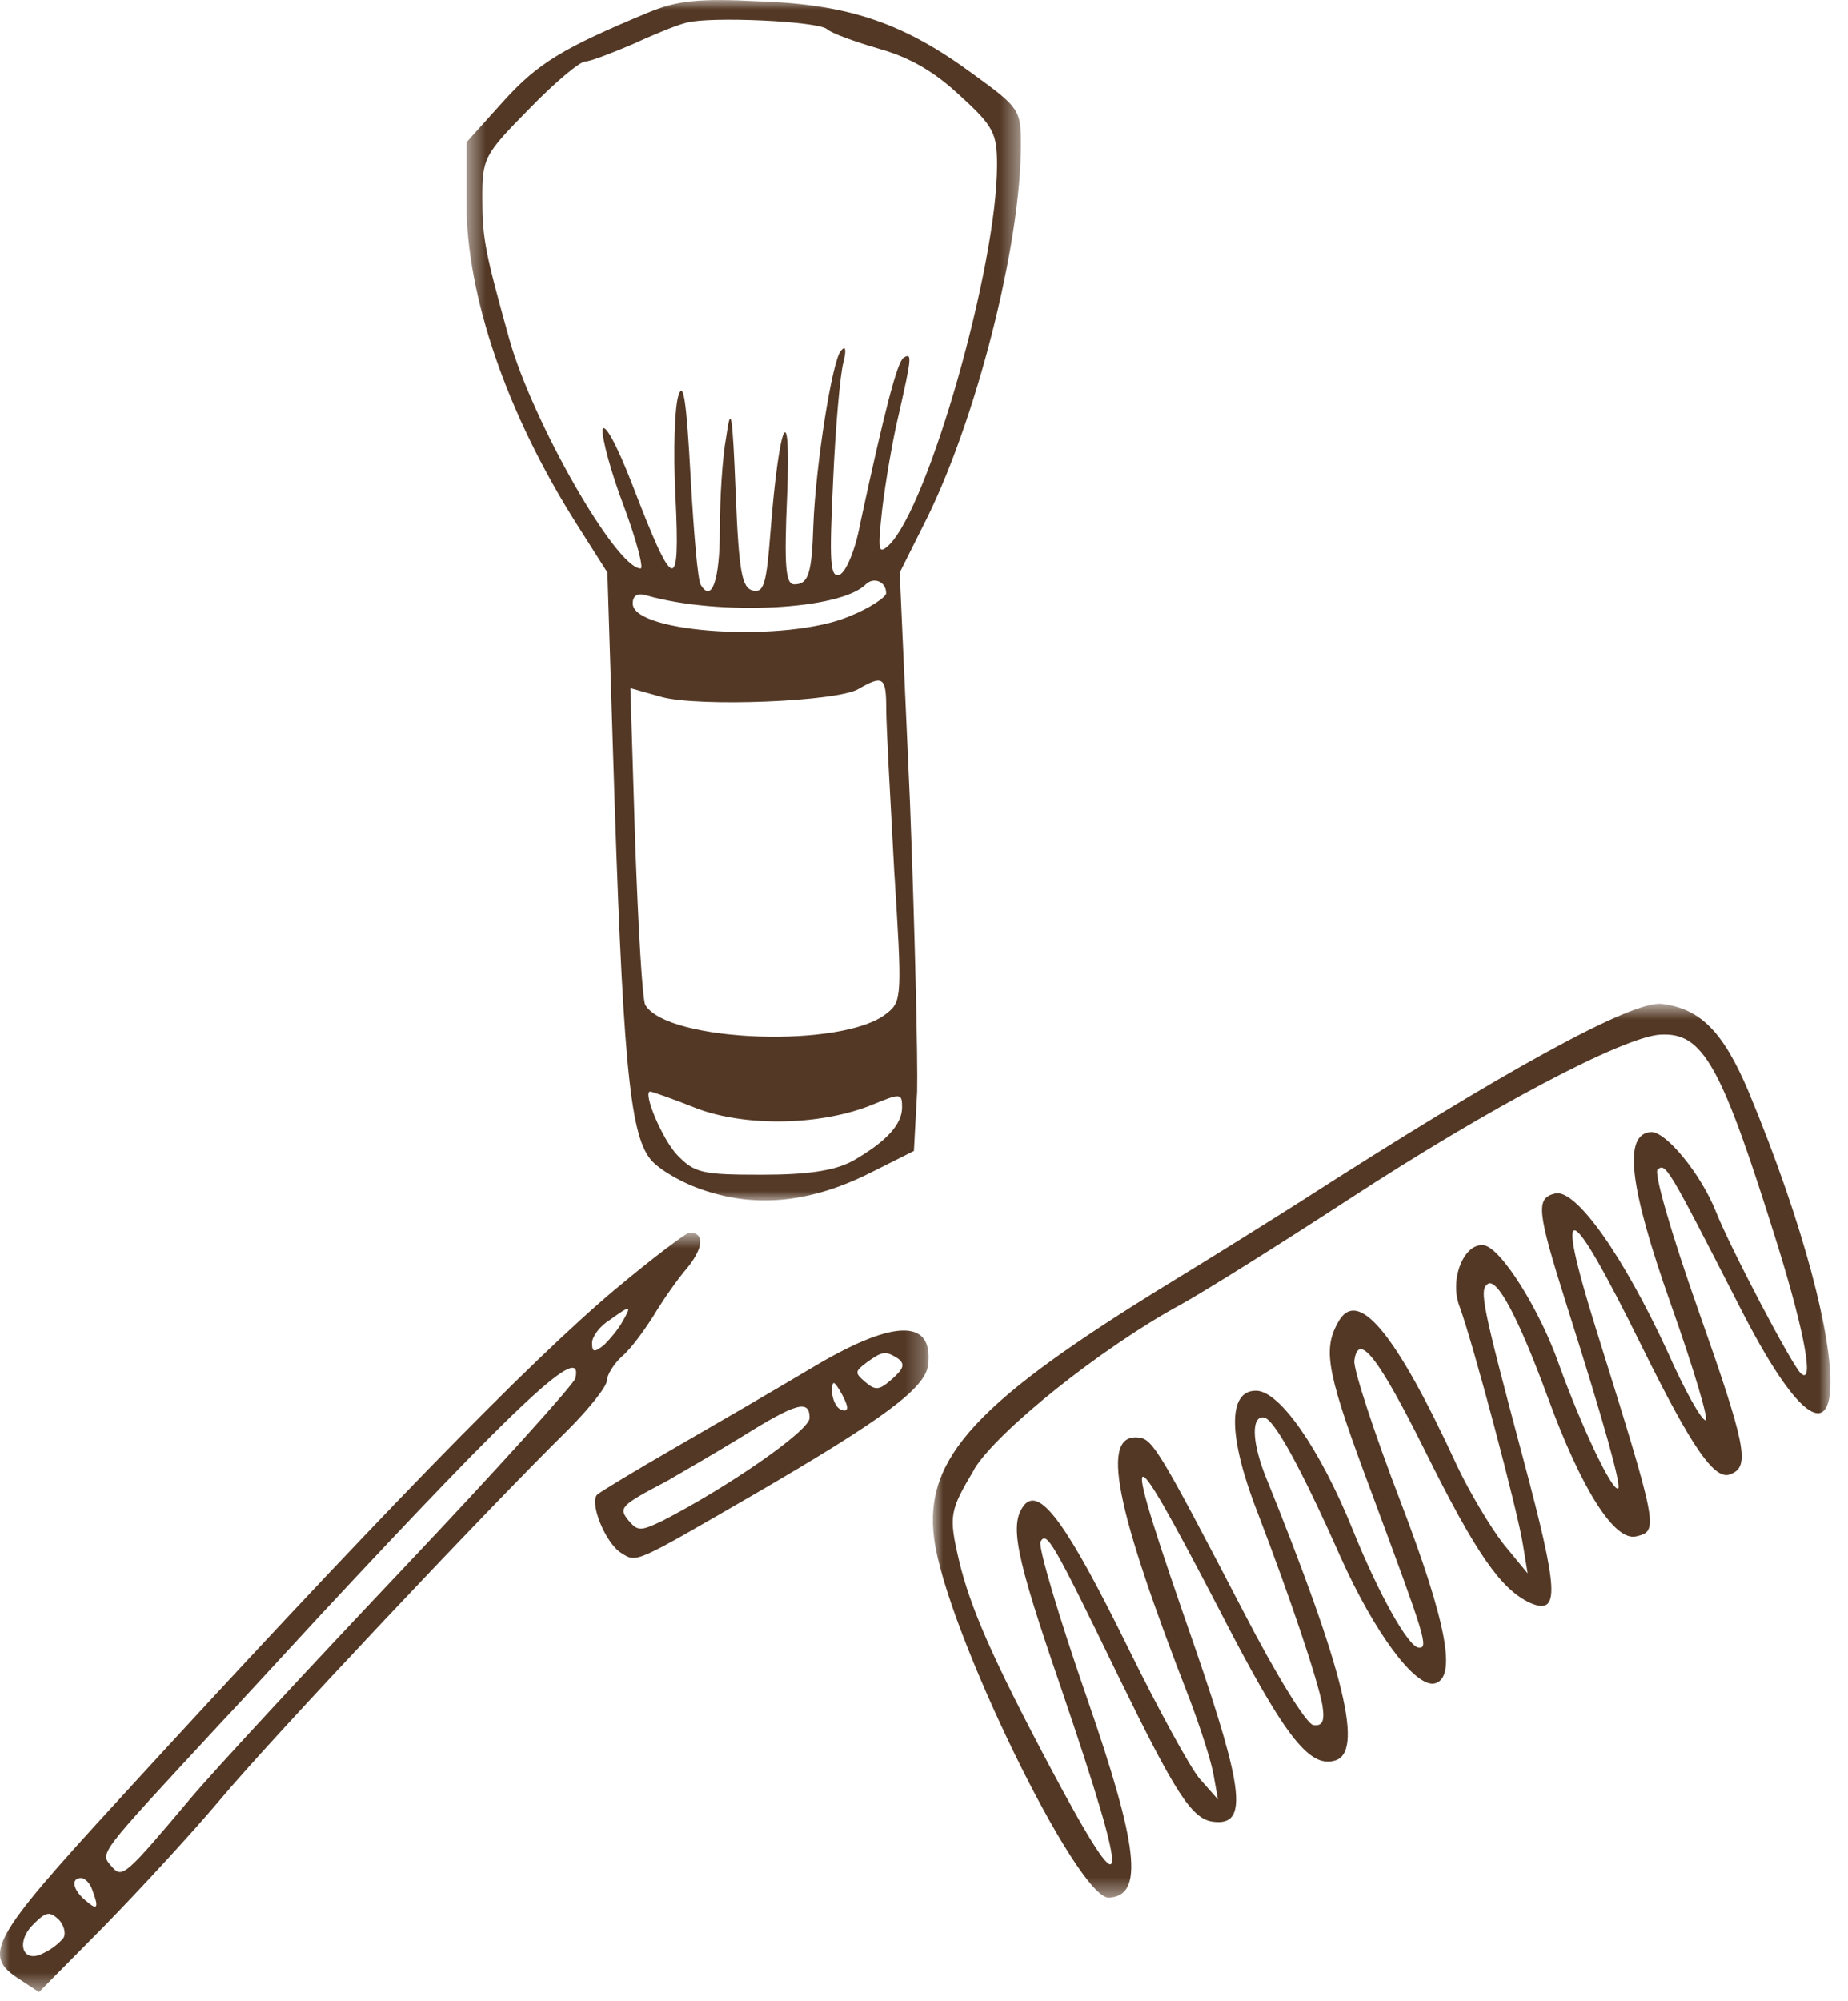
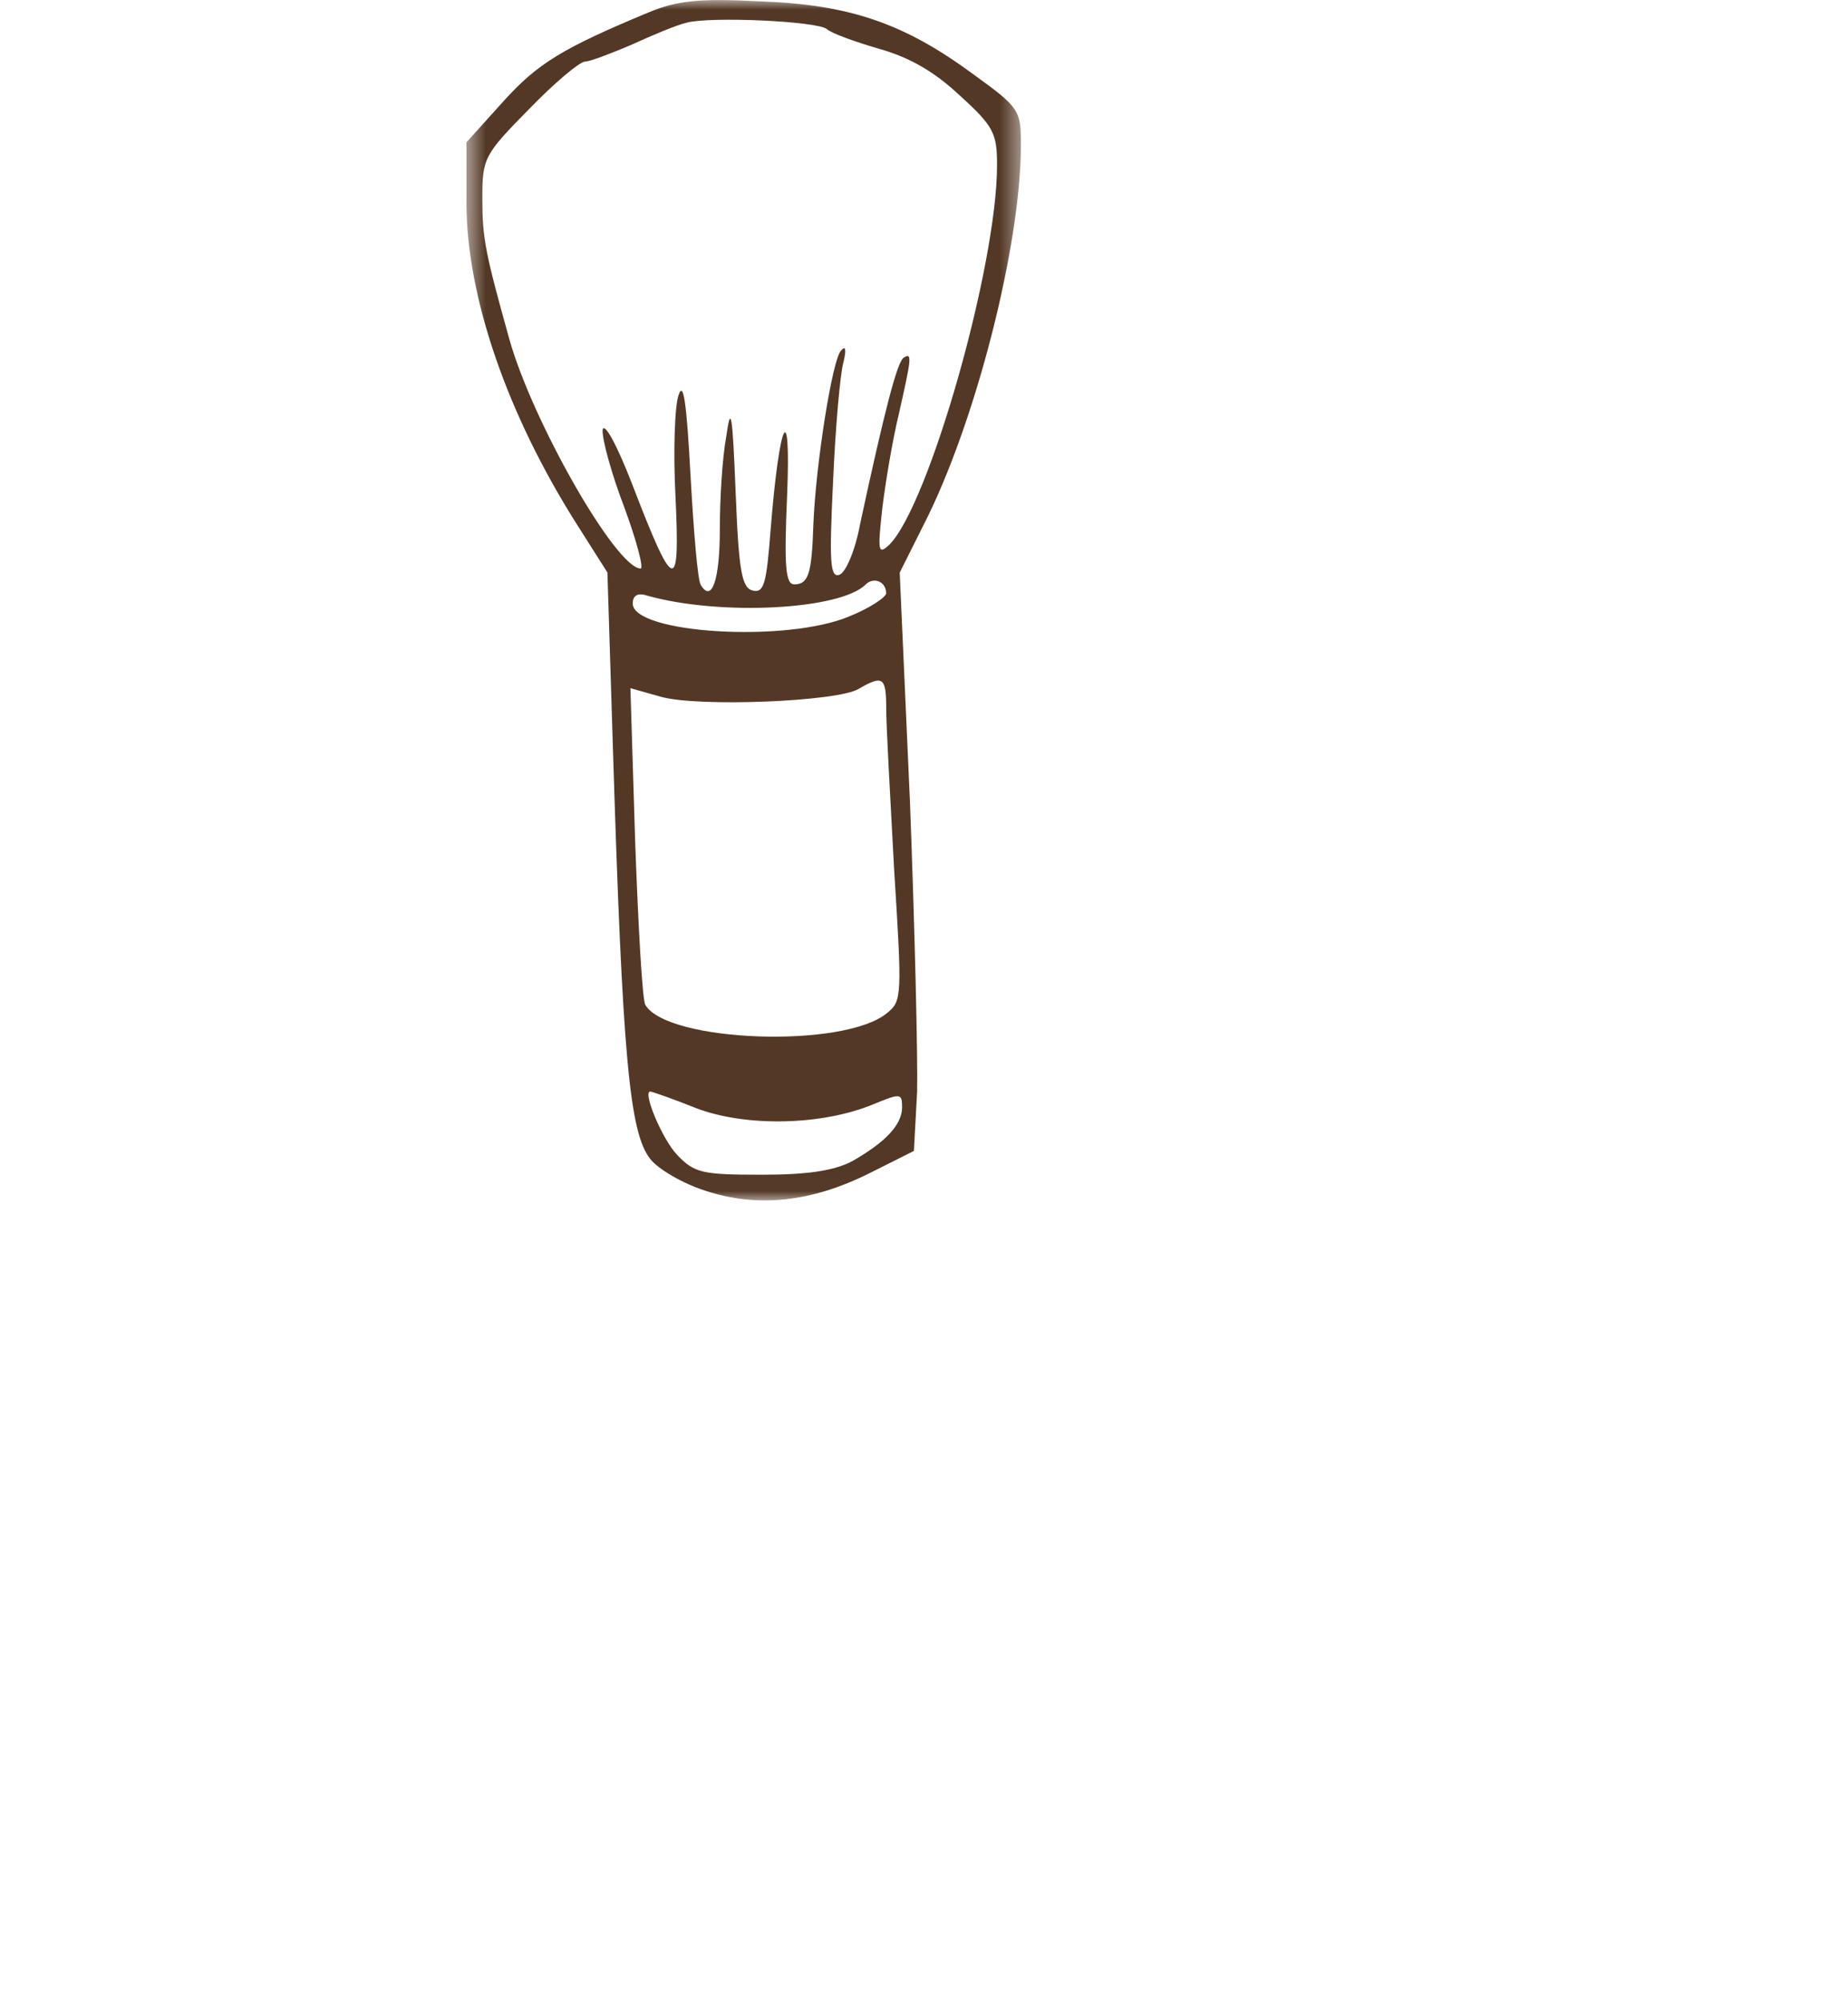
<svg xmlns="http://www.w3.org/2000/svg" width="97" height="105" viewBox="0 0 97 105" fill="none">
  <g clip-path="url(#clip0_106_56)">
    <mask id="mask0_106_56" style="mask-type:luminance" maskUnits="userSpaceOnUse" x="24" y="0" width="30" height="63">
      <path d="M53.585 0H24.482V62.985H53.585V0Z" fill="white" />
    </mask>
    <g mask="url(#mask0_106_56)">
      <path fill-rule="evenodd" clip-rule="evenodd" d="M34.045 0.65C29.557 2.519 28.227 3.31 26.395 5.348L24.484 7.469V10.631C24.484 15.535 26.605 21.727 30.302 27.549L31.883 30.04L32.176 39.395C32.674 55.528 33.049 59.435 34.127 60.806C34.543 61.345 35.832 62.095 36.997 62.469C39.739 63.383 42.568 63.091 45.644 61.556L47.97 60.39L48.139 57.273C48.18 55.569 48.016 48.709 47.764 42.101L47.225 30.045L48.473 27.554C51.219 22.189 53.587 12.834 53.587 7.601C53.587 5.773 53.504 5.645 51.091 3.899C47.472 1.23 44.606 0.234 39.867 0.07C36.709 -0.095 35.544 0.029 34.05 0.65H34.045ZM43.4 1.523C43.606 1.733 44.853 2.186 46.142 2.56C47.764 3.017 49.053 3.767 50.383 5.014C52.17 6.632 52.334 7.012 52.334 8.671C52.334 13.949 48.756 26.503 46.681 28.582C46.096 29.122 46.06 28.957 46.306 26.713C46.471 25.342 46.846 23.098 47.179 21.723C47.847 18.77 47.888 18.483 47.431 18.77C47.097 18.981 46.434 21.517 45.146 27.499C44.894 28.87 44.396 30.036 44.063 30.159C43.564 30.328 43.523 29.496 43.729 25.214C43.852 22.385 44.104 19.602 44.268 19.017C44.433 18.355 44.392 18.103 44.145 18.396C43.688 18.853 42.815 24.383 42.692 27.545C42.609 30.081 42.445 30.662 41.691 30.662C41.234 30.662 41.151 29.748 41.316 25.964C41.526 20.726 40.9 22.056 40.443 27.874C40.233 30.575 40.109 31.119 39.529 30.991C38.949 30.863 38.78 30.077 38.615 25.877C38.446 21.636 38.364 21.179 38.117 22.925C37.911 24.044 37.783 26.21 37.783 27.787C37.783 30.406 37.367 31.654 36.787 30.698C36.623 30.493 36.412 27.911 36.248 25.004C36.038 21.097 35.873 19.972 35.622 20.722C35.416 21.261 35.329 23.674 35.457 26.087C35.704 31.242 35.375 31.119 33.172 25.379C32.382 23.34 31.719 22.134 31.632 22.55C31.591 23.007 32.089 24.84 32.756 26.585C33.419 28.372 33.794 29.83 33.629 29.83C32.34 29.83 27.935 22.097 26.728 17.774C25.481 13.286 25.316 12.541 25.316 10.421C25.316 8.3 25.398 8.131 27.77 5.723C29.1 4.352 30.43 3.228 30.723 3.228C30.969 3.228 32.052 2.812 33.131 2.355C34.214 1.857 35.503 1.317 36.042 1.189C37.29 0.856 42.861 1.107 43.4 1.523ZM46.517 31.123C46.517 31.329 45.644 31.914 44.606 32.33C41.321 33.742 33.213 33.244 33.213 31.667C33.213 31.251 33.465 31.087 33.963 31.251C37.788 32.33 44.104 32.001 45.434 30.671C45.849 30.255 46.512 30.506 46.512 31.128L46.517 31.123ZM46.517 37.192C46.517 38.065 46.727 41.849 46.933 45.633C47.349 52.242 47.349 52.534 46.558 53.156C44.314 55.025 35.082 54.691 33.88 52.74C33.716 52.534 33.506 48.709 33.341 44.217L33.09 36.109L34.712 36.566C36.668 37.106 43.944 36.818 45.063 36.15C46.352 35.401 46.517 35.529 46.517 37.188V37.192ZM36.54 58.146C39.159 59.142 43.153 59.06 45.854 57.936C47.266 57.356 47.349 57.356 47.349 58.1C47.349 59.019 46.476 59.933 44.73 60.929C43.775 61.428 42.404 61.638 39.991 61.638C36.874 61.638 36.458 61.556 35.544 60.6C34.753 59.769 33.716 57.273 34.132 57.273C34.214 57.273 35.297 57.648 36.545 58.146H36.54Z" fill="#533825" />
    </g>
    <mask id="mask1_106_56" style="mask-type:luminance" maskUnits="userSpaceOnUse" x="48" y="52" width="49" height="48">
-       <path d="M96.083 52.661H48.965V99.57H96.083V52.661Z" fill="white" />
-     </mask>
+       </mask>
    <g mask="url(#mask1_106_56)">
-       <path fill-rule="evenodd" clip-rule="evenodd" d="M49.033 80.737C49.655 85.516 56.569 99.69 58.215 99.57C60.048 99.47 59.76 96.896 57.045 89.067C55.582 84.852 54.486 81.16 54.616 80.894C54.935 80.314 55.248 80.831 58.721 87.991C61.672 94.028 62.539 95.439 63.667 95.585C65.505 95.825 65.312 93.981 62.742 86.503C58.737 75.008 58.919 74.7 63.975 84.414C67.375 91.036 68.686 92.744 70.028 92.389C71.605 92.018 70.66 87.918 66.383 77.353C65.704 75.588 65.683 74.287 66.341 74.376C66.858 74.444 68.221 76.872 70.367 81.703C72.148 85.672 74.269 88.54 75.297 88.336C76.483 88.059 75.95 85.166 73.522 78.81C72.127 75.18 71.031 71.827 71.088 71.399C71.292 69.848 72.357 71.232 74.786 76.099C77.481 81.531 78.77 83.374 80.306 84.1C81.894 84.784 81.82 83.531 79.951 76.533C77.763 68.344 77.653 67.707 78.081 67.378C78.562 67.007 79.679 69.07 81.236 73.3C83.001 78.131 84.745 80.894 85.884 80.612C87.069 80.335 87.043 80.189 83.795 69.801C81.533 62.557 82.311 62.803 86.176 70.642C88.829 76.016 90.035 77.755 90.861 77.337C91.869 76.94 91.634 75.807 89.116 68.678C87.753 64.808 86.792 61.523 87.007 61.361C87.435 61.032 87.513 61.142 91.294 68.532C97.394 80.539 97.781 71.681 91.764 57.241C90.448 54.144 89.268 52.932 87.242 52.671C85.685 52.467 78.927 56.186 68.153 63.116C66.586 64.108 63.609 65.973 61.531 67.237C51.216 73.551 48.485 76.502 49.033 80.737ZM51.138 77.081C52.36 75.086 57.812 70.72 61.938 68.475C63.28 67.738 67.244 65.242 70.806 62.923C78.196 58.097 85.189 54.415 87.127 54.285C89.398 54.149 90.333 55.805 93.336 65.44C94.751 70.031 95.216 72.684 94.532 72.068C94.099 71.723 90.798 65.445 90.046 63.529C89.247 61.555 87.43 59.356 86.656 59.398C85.205 59.497 85.481 62.166 87.722 68.495C88.913 71.859 89.712 74.554 89.524 74.527C89.289 74.496 88.396 72.893 87.544 70.96C85.194 65.863 82.724 62.38 81.638 62.62C80.598 62.871 80.661 63.503 82.254 68.548C84.223 74.747 85.1 77.922 84.938 78.094C84.625 78.293 82.98 74.773 81.852 71.655C80.844 68.746 78.781 65.456 77.883 65.341C76.849 65.205 76.07 67.117 76.603 68.527C77.313 70.438 79.69 79.374 79.946 81.087L80.186 82.555L78.906 80.998C78.248 80.147 77.146 78.324 76.473 76.893C73.224 69.853 71.229 67.487 70.216 69.415C69.401 70.892 69.673 72.125 72.049 78.471C74.78 85.824 75.021 86.524 74.457 86.451C73.893 86.377 72.341 83.583 70.999 80.251C69.297 76.052 67.161 72.945 65.912 72.971C64.429 72.971 64.445 75.415 66.064 79.51C67.74 83.897 69.156 88.106 69.412 89.48C69.542 90.31 69.412 90.582 68.942 90.519C68.566 90.472 66.947 87.814 65.302 84.633C60.899 76.152 60.502 75.525 59.797 75.431C57.724 75.159 58.512 79.05 62.455 89.192C63.025 90.702 63.604 92.504 63.709 93.188L63.928 94.415L62.967 93.329C62.466 92.739 60.805 89.694 59.29 86.618C56.073 80.063 54.616 78.006 53.775 78.951C52.976 79.948 53.253 81.473 55.687 88.545C59.426 99.523 59.29 100.562 55.102 92.686C52.099 87.025 50.919 84.33 50.334 81.86C49.78 79.489 49.858 79.259 51.148 77.081H51.138Z" fill="#533825" />
-     </g>
+       </g>
    <mask id="mask2_106_56" style="mask-type:luminance" maskUnits="userSpaceOnUse" x="0" y="64" width="49" height="41">
      <path d="M48.741 64.672H0V104.526H48.741V64.672Z" fill="white" />
    </mask>
    <g mask="url(#mask2_106_56)">
-       <path fill-rule="evenodd" clip-rule="evenodd" d="M32.373 67.585C27.727 71.481 19.459 79.988 6.186 94.482C-0.511 101.772 -0.944 102.594 1.026 103.854L2.047 104.525L5.472 101.062C7.359 99.131 10.117 96.14 11.576 94.404C14.134 91.334 25.637 79.126 29.81 75.031C30.914 73.927 31.858 72.745 31.858 72.433C31.858 72.156 32.212 71.568 32.645 71.174C33.117 70.78 33.827 69.793 34.299 69.048C34.771 68.26 35.559 67.117 36.074 66.529C36.94 65.464 36.979 64.676 36.191 64.676C36.035 64.676 34.299 65.975 32.373 67.589V67.585ZM32.689 69.317C32.489 69.71 32.018 70.265 31.706 70.576C31.195 70.97 31.078 70.97 31.078 70.46C31.078 70.143 31.472 69.594 31.983 69.278C33.126 68.451 33.165 68.49 32.693 69.317H32.689ZM30.208 72.308C30.13 72.624 26.074 77.113 21.191 82.269C16.307 87.43 11.264 92.863 10.004 94.36C6.58 98.421 6.42 98.577 5.87 97.945C5.238 97.196 5.043 97.473 11.498 90.499C12.13 89.832 14.532 87.23 16.814 84.75C27.329 73.451 30.637 70.377 30.204 72.308H30.208ZM4.848 99.17C5.203 100.114 5.125 100.274 4.493 99.72C3.822 99.17 3.705 98.538 4.259 98.538C4.454 98.538 4.731 98.811 4.848 99.17ZM3.35 101.651C3.195 101.884 2.723 102.283 2.285 102.478C1.181 103.071 0.788 101.889 1.775 100.945C2.407 100.313 2.601 100.274 3.073 100.707C3.346 100.984 3.467 101.417 3.346 101.655L3.35 101.651Z" fill="#533825" />
-       <path fill-rule="evenodd" clip-rule="evenodd" d="M42.494 71.84C40.645 72.944 37.455 74.793 35.407 75.975C33.359 77.156 31.546 78.256 31.351 78.416C30.918 78.849 31.784 80.975 32.611 81.486C33.437 81.996 33.242 82.079 39.502 78.455C46.355 74.477 48.598 72.823 48.719 71.602C48.996 69.161 46.866 69.2 42.498 71.84H42.494ZM47.143 71.29C47.498 71.568 47.455 71.801 46.827 72.356C46.156 72.944 45.962 72.983 45.412 72.511C44.858 72.04 44.858 71.962 45.49 71.49C46.316 70.897 46.472 70.862 47.143 71.29ZM44.464 73.849C44.464 74.048 44.308 74.048 44.07 73.927C43.87 73.81 43.676 73.373 43.676 73.022C43.676 72.433 43.754 72.433 44.07 72.944C44.264 73.26 44.464 73.693 44.464 73.849ZM42.494 74.399C42.494 75.07 38.16 78.061 34.775 79.793C33.632 80.343 33.476 80.343 33.004 79.793C32.455 79.122 32.533 79.005 35.013 77.706C35.762 77.273 37.533 76.247 38.948 75.382C41.784 73.611 42.494 73.412 42.494 74.399Z" fill="#533825" />
-     </g>
+       </g>
  </g>
  <defs>
    <clipPath id="clip0_106_56">
      <rect width="97" height="105" fill="white" />
    </clipPath>
  </defs>
</svg>